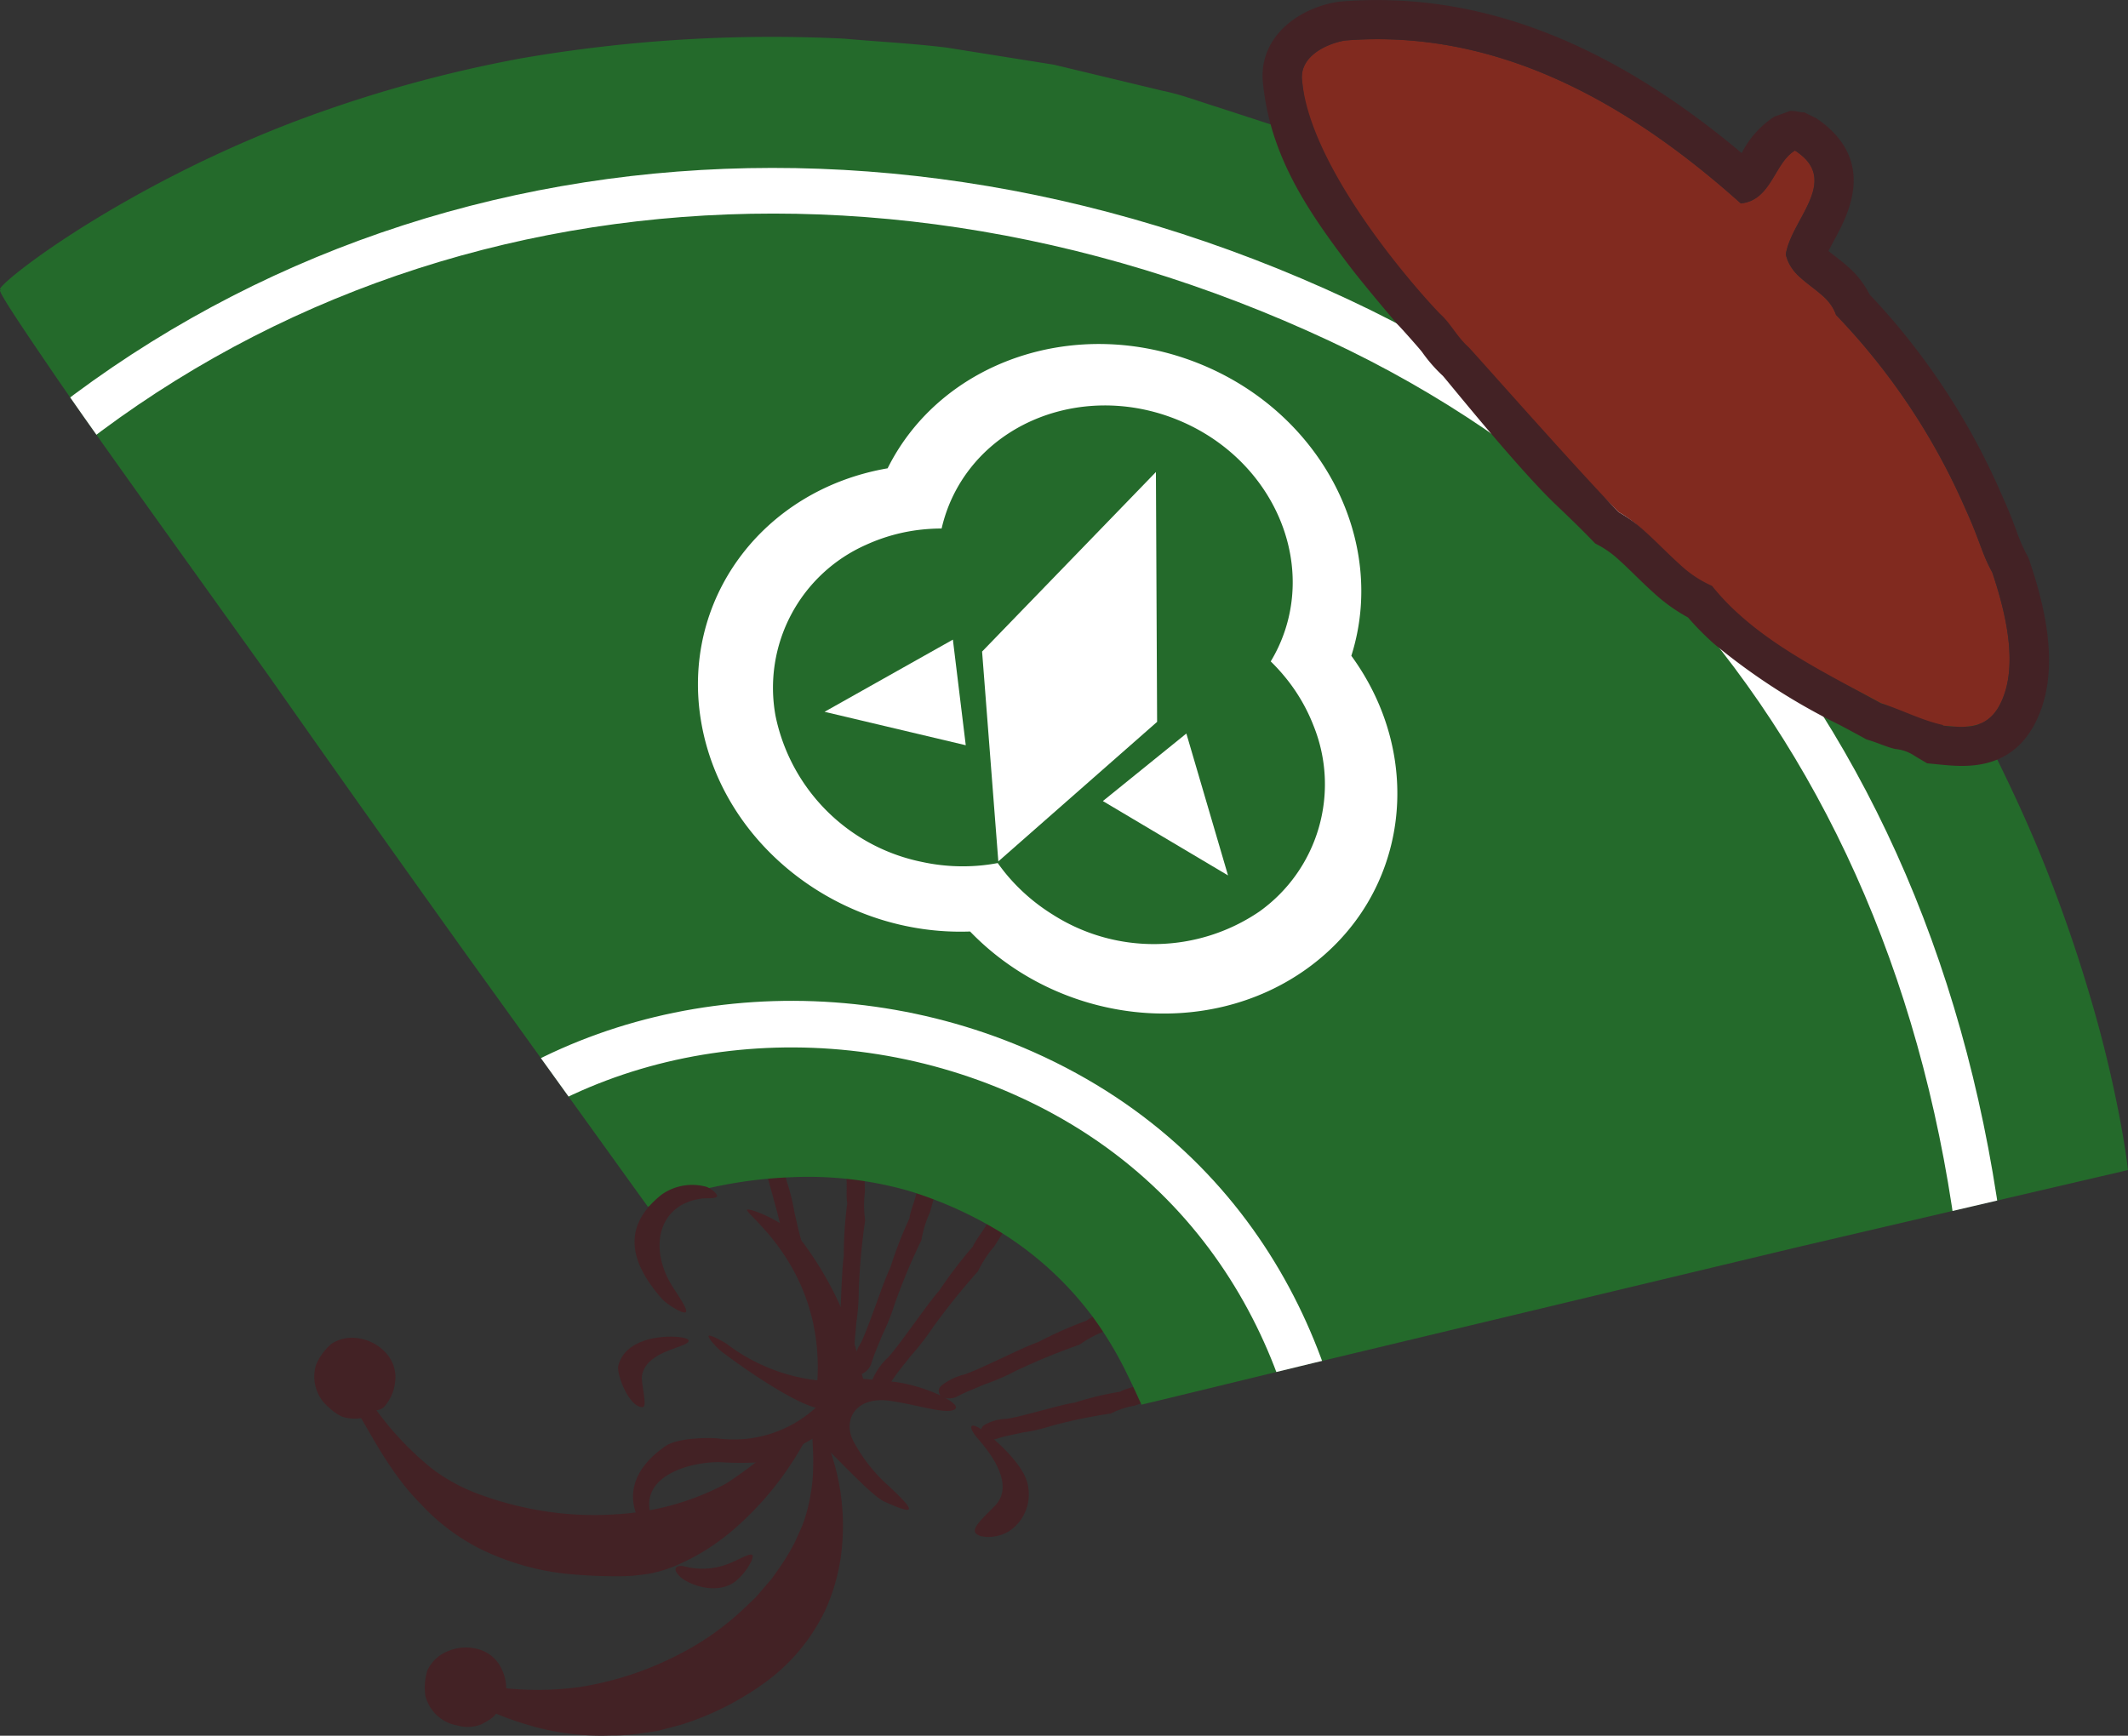
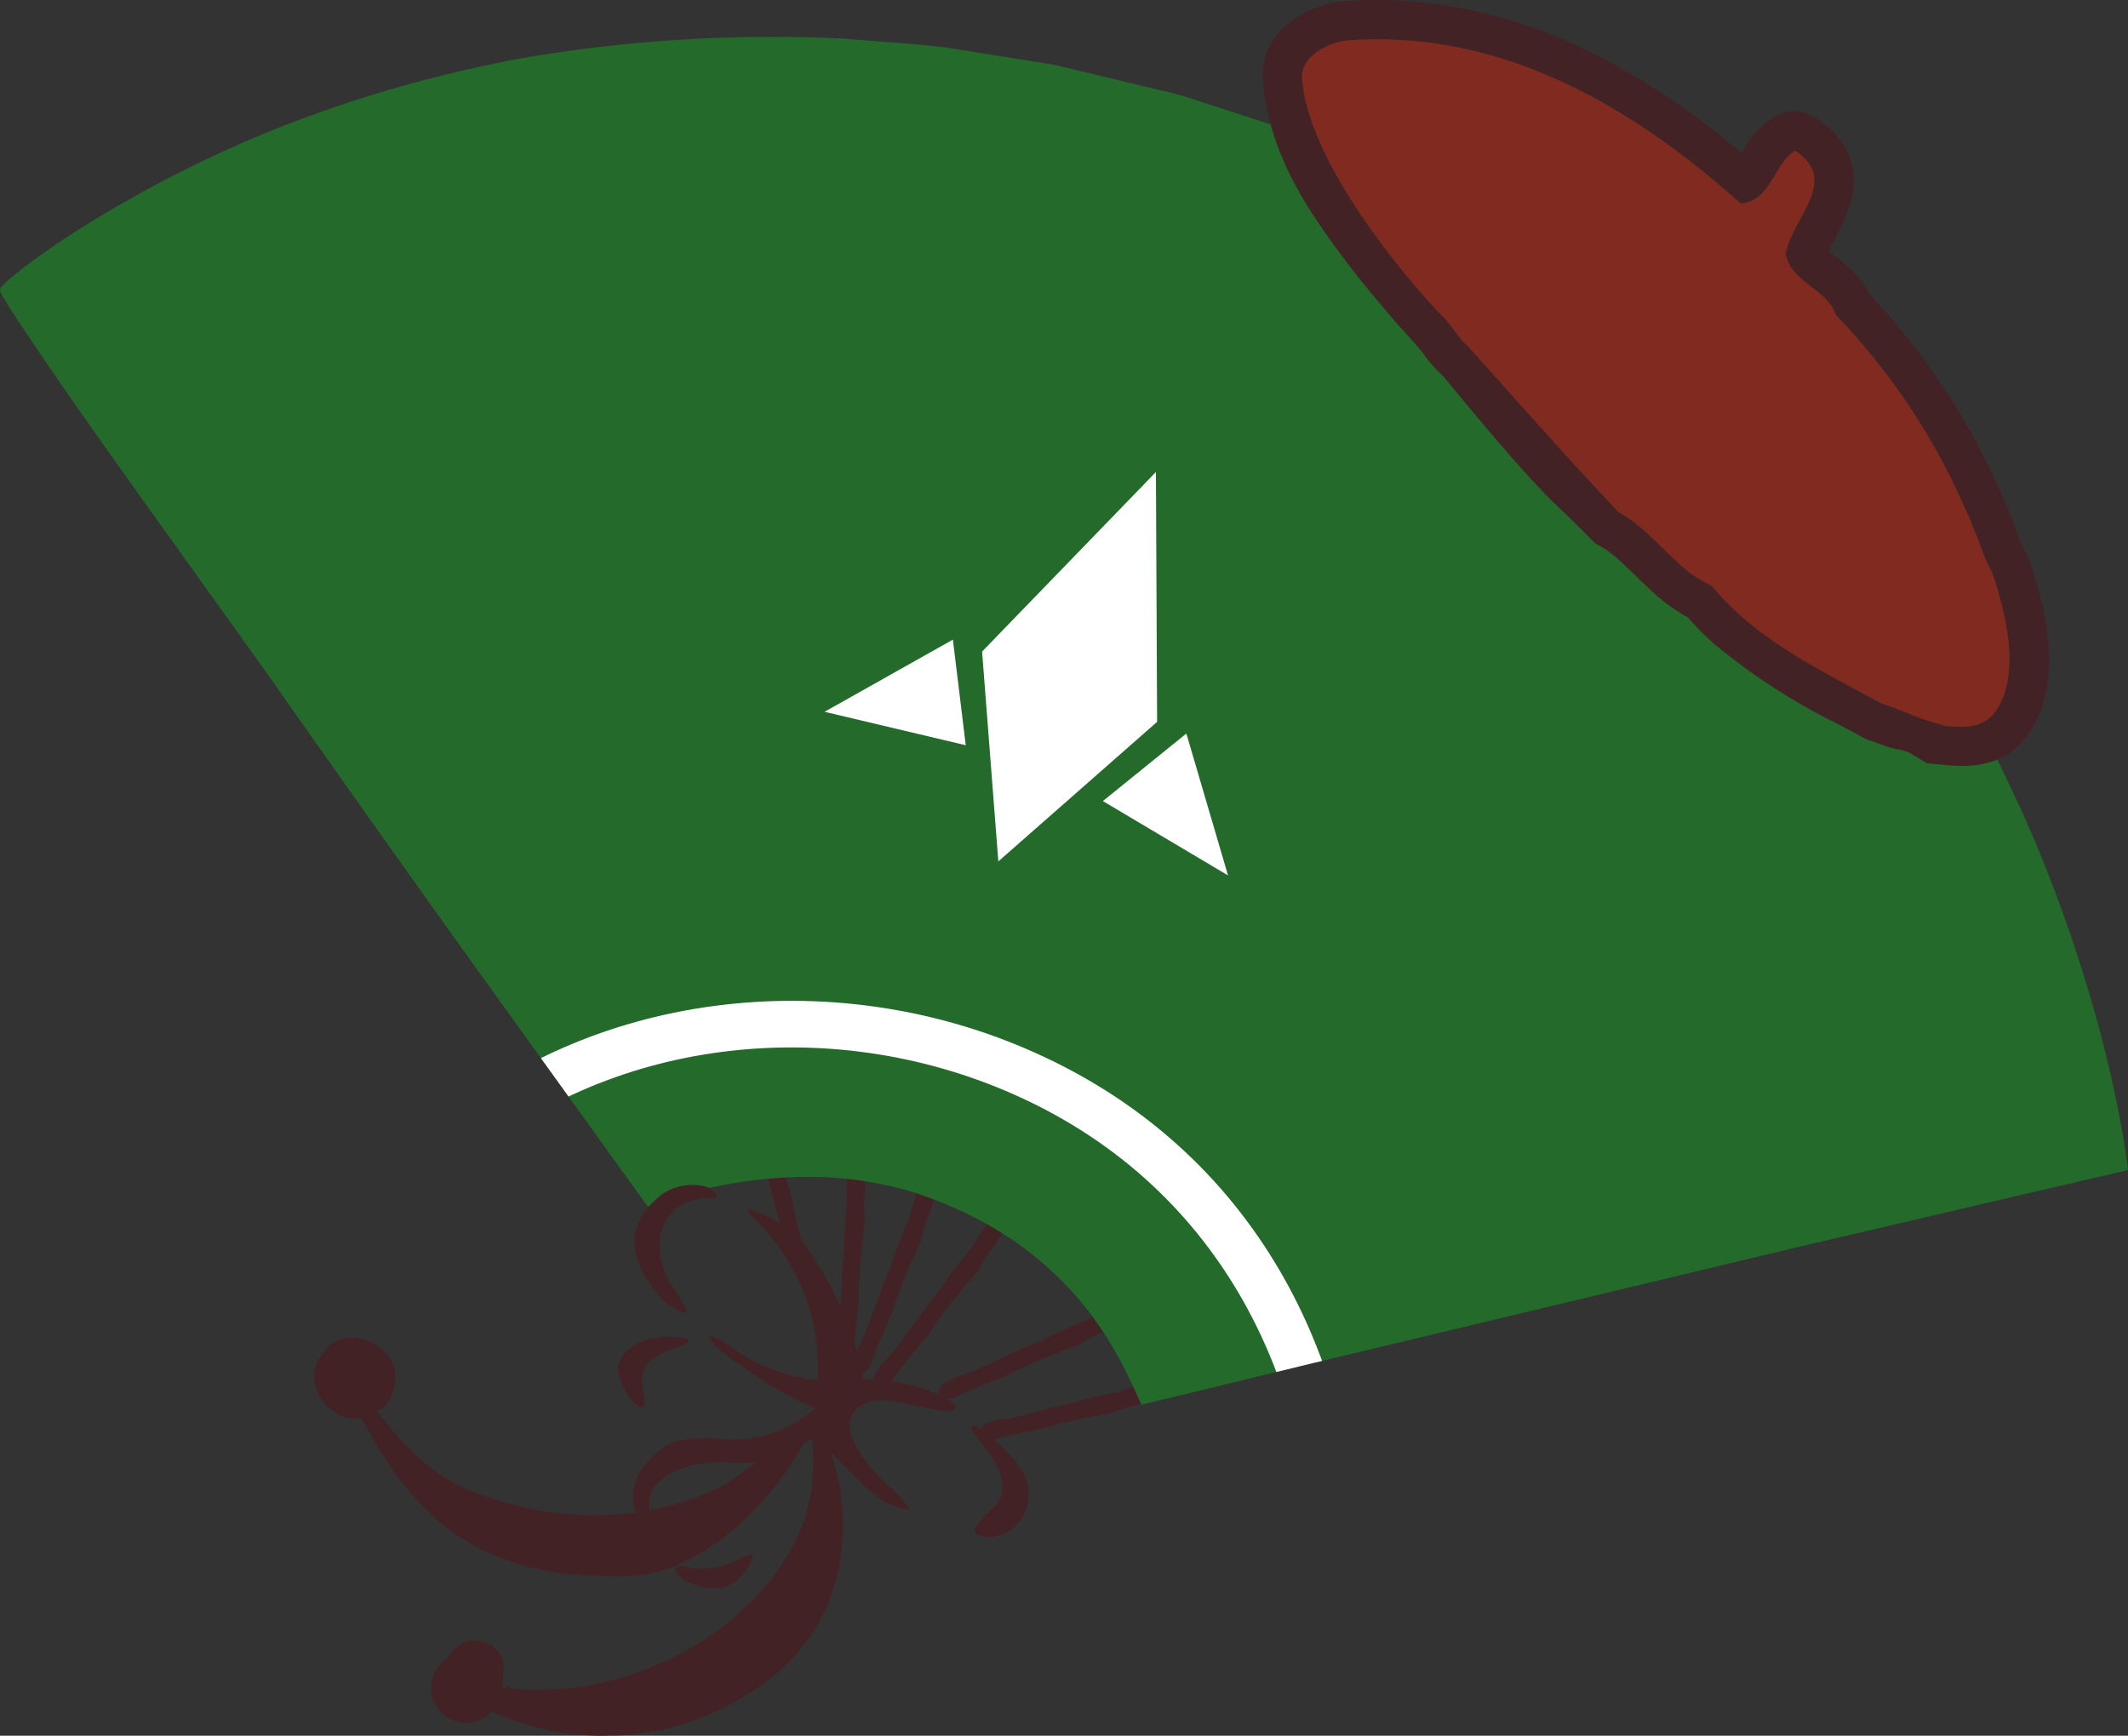
<svg xmlns="http://www.w3.org/2000/svg" width="155.655" height="126.995" viewBox="0 0 155.655 126.995">
  <rect x="0" y="0" width="155.655" height="126.995" fill="#333333" stroke="none" />
  <defs>
    <clipPath id="clip-path">
      <path id="SVGID" d="M757,445.725a96.581,96.581,0,0,0-16.521,4.6,89.618,89.618,0,0,0-12.175,5.725c-6.038,3.4-9.607,6.369-9.443,6.594.008.01.058-.008.1-.025l-.077.058.009.012c-.287-.083,1.337,2.353,3.73,5.863,2.572,3.78,6.91,9.811,15.9,22.365,5.073,7.233,10.015,14.187,14.643,20.656,4.759,6.61,9.172,12.744,13.081,18.177l.664-.256.477-.175.654-.217c.435-.142.877-.26,1.31-.383.871-.233,1.733-.425,2.583-.587a32.575,32.575,0,0,1,4.921-.544,26.77,26.77,0,0,1,8.433.987,29.138,29.138,0,0,1,7.083,3.241,24.647,24.647,0,0,1,6.36,5.913,26.8,26.8,0,0,1,2.414,3.947l.518,1.066.317.681.212.467.108.233c.019.035.029.088.058.108l.139-.033q1.4-.334,2.8-.675c3.17-.771,6.383-1.549,9.582-2.328,12.871-3.08,25.367-6.073,35.38-8.468l16.6-3.876,4.655-1.085,2.614-.61.242-.058.121-.029c.031-.017,0-.075,0-.11l-.063-.5-.11-.777-.2-1.229a90.424,90.424,0,0,0-2.293-9.77c-.935-3.226-2.028-6.4-3.228-9.461s-2.56-5.988-3.94-8.766a96.927,96.927,0,0,0-8.791-14.152,92.2,92.2,0,0,0-6.385-7.77,95.58,95.58,0,0,0-9.705-9.009,88.914,88.914,0,0,0-12.837-8.462c-1.2-.61-2.359-1.31-3.6-1.862l-3.73-1.729c-2.555-1.021-5.113-2.112-7.777-2.9l-3.957-1.285a41.272,41.272,0,0,0-3.967-1.185l-7.96-1.91c-2.659-.423-5.278-.841-7.833-1.25-2.564-.314-5.09-.437-7.514-.656-1.835-.1-3.62-.146-5.344-.146A111,111,0,0,0,757,445.725" transform="translate(-718.858 -444.151)" fill="none" />
    </clipPath>
  </defs>
  <g id="グループ_346" data-name="グループ 346" transform="translate(-718.858 -442.859)">
    <path id="パス_728" data-name="パス 728" d="M741.011,485.034l.007.009-.007-.009" transform="translate(23.983 45.66)" fill="#ad6e3a" />
    <path id="パス_729" data-name="パス 729" d="M750.165,500.75c.206-.718.533-1.4.8-2.093a15.83,15.83,0,0,0,.906-2.266,46.686,46.686,0,0,1,1.966-4.7,8.022,8.022,0,0,1,.621-2.024c.181-.627.854-3.1,1.064-3.768s.758-1.456.846-1.912.558-1.245.61-1.62,0-.614-.235-.746-.425-.029-.643.148a3.717,3.717,0,0,0-.677,1.31A15.1,15.1,0,0,0,754,486.336a7.39,7.39,0,0,0-.523,1.881c-.138.7-.45,1.32-.514,1.881a29.235,29.235,0,0,0-1.406,3.624c-.521,1.033-1.6,4.421-2.149,5.484a4.258,4.258,0,0,0-.573,1.522c-.069.366-.062.629.314.773s.91-.4,1.014-.75" transform="translate(32.419 41.902)" fill="#432225" />
    <path id="パス_730" data-name="パス 730" d="M749.547,500.925c-.017-.746.092-1.491.14-2.237a15.942,15.942,0,0,0,.183-2.432,47.165,47.165,0,0,1,.467-5.071,8,8,0,0,1-.015-2.116c-.015-.654-.115-3.214-.117-3.915s.289-1.616.235-2.076.158-1.356.1-1.729-.185-.585-.448-.641-.414.1-.568.335a3.619,3.619,0,0,0-.254,1.452,15.123,15.123,0,0,0-.381,3.532,7.355,7.355,0,0,0,.067,1.951c.079.71-.033,1.393.073,1.947a28.889,28.889,0,0,0-.254,3.88c-.188,1.139-.2,4.7-.406,5.873a4.257,4.257,0,0,0-.092,1.624c.046.371.131.621.533.644s.75-.652.741-1.021" transform="translate(31.804 40.963)" fill="#432225" />
    <path id="パス_731" data-name="パス 731" d="M750.26,496.626c-.246-.706-.375-1.447-.558-2.172a16.043,16.043,0,0,0-.579-2.37A47.219,47.219,0,0,1,748,487.117a8,8,0,0,1-.668-2.008c-.216-.619-1.1-3.02-1.32-3.686s-.223-1.627-.419-2.049-.267-1.337-.442-1.672-.358-.5-.625-.471-.364.221-.437.491a3.66,3.66,0,0,0,.206,1.46,15.052,15.052,0,0,0,.731,3.478,7.362,7.362,0,0,0,.664,1.835c.3.652.4,1.335.673,1.831a28.923,28.923,0,0,0,.956,3.768c.175,1.143,1.262,4.53,1.431,5.713a4.236,4.236,0,0,0,.414,1.572c.156.337.315.55.706.448s.512-.852.389-1.2" transform="translate(27.286 37.208)" fill="#432225" />
    <path id="パス_732" data-name="パス 732" d="M753.139,496.739c.654-.36,1.364-.61,2.047-.914a15.67,15.67,0,0,0,2.241-.966,47.751,47.751,0,0,1,4.709-1.939,7.941,7.941,0,0,1,1.868-.993c.573-.317,2.793-1.593,3.414-1.92s1.566-.491,1.949-.754,1.275-.489,1.577-.716.431-.435.358-.7-.277-.321-.558-.348a3.608,3.608,0,0,0-1.4.448,15.12,15.12,0,0,0-3.307,1.3,7.348,7.348,0,0,0-1.7.964c-.593.4-1.249.616-1.693.966a29.3,29.3,0,0,0-3.555,1.574c-1.1.364-4.255,2-5.392,2.366a4.27,4.27,0,0,0-1.481.673c-.306.21-.49.4-.321.771s.923.362,1.245.183" transform="translate(35.695 48.317)" fill="#432225" />
    <path id="パス_733" data-name="パス 733" d="M750.918,500.444c.419-.658.943-1.247,1.416-1.87a17.6,17.6,0,0,0,1.566-2.016,51.82,51.82,0,0,1,3.334-4.157,8.73,8.73,0,0,1,1.216-1.852c.367-.577,1.77-2.859,2.176-3.472s1.181-1.247,1.4-1.677.918-1.093,1.083-1.454.185-.61,0-.8-.4-.142-.668-.023-.517.452-1.056,1.125a16.541,16.541,0,0,0-2.37,2.866,8.071,8.071,0,0,0-1.077,1.733c-.348.664-.837,1.2-1.07,1.737a31.906,31.906,0,0,0-2.466,3.236c-.819.891-2.895,3.98-3.749,4.89a4.641,4.641,0,0,0-1.019,1.364c-.179.346-.254.61.071.854s1-.154,1.21-.481" transform="translate(33.156 43.473)" fill="#432225" />
    <path id="パス_734" data-name="パス 734" d="M754.418,496.214c.619-.217,1.275-.312,1.912-.467a12.522,12.522,0,0,0,2.089-.477,35.909,35.909,0,0,1,4.38-.914,6.139,6.139,0,0,1,1.766-.581c.544-.192,2.655-.973,3.241-1.162s1.437-.156,1.808-.333,1.179-.21,1.472-.371.437-.333.406-.6-.2-.371-.444-.454-.581,0-1.289.146a11.714,11.714,0,0,0-3.068.583,5.723,5.723,0,0,0-1.614.587c-.571.267-1.175.342-1.608.591a22.328,22.328,0,0,0-3.32.8c-1.008.127-3.988,1.066-5.034,1.187a3.272,3.272,0,0,0-1.383.35c-.3.142-.483.29-.383.681s.762.541,1.068.435" transform="translate(37.311 51.924)" fill="#432225" />
    <path id="パス_735" data-name="パス 735" d="M874.5,526.961l-.063-.5-.11-.777-.2-1.229a90.574,90.574,0,0,0-2.293-9.772c-.935-3.224-2.028-6.4-3.228-9.459s-2.56-5.99-3.94-8.766a96.815,96.815,0,0,0-8.791-14.152,92.532,92.532,0,0,0-6.383-7.77,95.6,95.6,0,0,0-9.707-9.009,88.9,88.9,0,0,0-12.837-8.46c-1.2-.612-2.359-1.312-3.607-1.864l-3.728-1.729c-2.555-1.02-5.113-2.112-7.777-2.9l-3.955-1.287c-1.325-.41-2.618-.908-3.972-1.183l-7.958-1.91c-2.659-.423-5.278-.841-7.833-1.25-2.564-.315-5.09-.437-7.514-.656A107.76,107.76,0,0,0,757,445.725a96.517,96.517,0,0,0-16.521,4.6,89.772,89.772,0,0,0-12.177,5.725c-6.033,3.4-9.605,6.369-9.441,6.594.008.012.058-.01.1-.025l-.077.056.009.015c-.287-.083,1.337,2.353,3.73,5.863,2.572,3.78,6.91,9.811,15.9,22.363,5.073,7.237,10.013,14.189,14.645,20.658,4.757,6.61,9.17,12.746,13.079,18.177l.664-.256.477-.175.656-.217c.433-.142.875-.26,1.308-.383.871-.233,1.733-.425,2.583-.587a32.855,32.855,0,0,1,4.921-.546,26.828,26.828,0,0,1,8.433.989,29.138,29.138,0,0,1,7.083,3.241,24.622,24.622,0,0,1,6.36,5.915,26.791,26.791,0,0,1,2.414,3.945l.518,1.066.317.681.212.466.108.233c.019.035.029.087.056.108l.141-.033q1.4-.334,2.8-.675l9.582-2.328,35.38-8.468,16.6-3.876,4.655-1.085,2.614-.61.242-.058.121-.029c.031-.015,0-.075,0-.11" transform="translate(0 1.399)" fill="#246a2b" />
    <path id="パス_736" data-name="パス 736" d="M783.352,476.837q-.45-.531-.939-1.01a11.237,11.237,0,0,0,1.556-4.707c.512-5.315-2.8-10.715-8.408-12.983s-11.75-.683-15.074,3.5a11.152,11.152,0,0,0-1.614,2.766,11.354,11.354,0,0,0-.533,1.7c-.463,0-.929.025-1.4.073a13.147,13.147,0,0,0-4.132,1.122,11.439,11.439,0,0,0-6.619,12.512A13.724,13.724,0,0,0,756.928,490.5a13.977,13.977,0,0,0,4.4.242q.572-.059,1.12-.165c.21.3.437.591.677.879a14.021,14.021,0,0,0,3.351,2.895,13.724,13.724,0,0,0,15.132-.242,11.439,11.439,0,0,0,3.944-13.566,13.084,13.084,0,0,0-2.2-3.709m-33.574,2.68,9.388-5.28.942,7.725Zm12.71,10.946L761.3,475.111l12.714-13.137.087,18.279Zm7.647-4.415,6.108-4.942,3.047,10.382Z" transform="translate(29.393 15.42)" fill="#246a2b" />
    <path id="パス_737" data-name="パス 737" d="M766.066,459.441l-12.715,13.138,1.188,15.353,11.614-10.211Z" transform="translate(37.343 17.952)" fill="#fff" />
    <path id="パス_738" data-name="パス 738" d="M757.593,473.57l9.154,5.44L763.7,468.628Z" transform="translate(41.936 27.899)" fill="#fff" />
    <path id="パス_739" data-name="パス 739" d="M747.818,470.61l10.329,2.446-.942-7.726Z" transform="translate(31.353 24.328)" fill="#fff" />
-     <path id="パス_740" data-name="パス 740" d="M791.163,477.752c2.647-8.362-2.118-17.73-11.1-21.36s-18.913-.2-22.82,7.647c-9.189,1.581-15.218,9.7-13.616,18.679s10.247,15.557,19.648,15.21c6.521,6.764,17.3,8.026,24.677,2.693s8.693-15.351,3.207-22.869m-6.7,18.7a13.728,13.728,0,0,1-15.133.242,14.021,14.021,0,0,1-3.351-2.895c-.24-.287-.464-.581-.677-.879q-.55.106-1.12.165a13.981,13.981,0,0,1-4.4-.242,13.724,13.724,0,0,1-10.734-10.692,11.437,11.437,0,0,1,6.619-12.513,13.136,13.136,0,0,1,4.13-1.122c.469-.048.935-.071,1.4-.073a11.363,11.363,0,0,1,.533-1.7,11.189,11.189,0,0,1,1.614-2.766c3.324-4.186,9.461-5.771,15.074-3.5s8.92,7.668,8.408,12.983a11.154,11.154,0,0,1-1.556,4.707q.491.478.937,1.01a13.042,13.042,0,0,1,2.2,3.709,11.439,11.439,0,0,1-3.945,13.566" transform="translate(26.541 13.084)" fill="#fff" />
    <path id="パス_741" data-name="パス 741" d="M741.622,487.254l.008.009-.008-.009" transform="translate(24.645 48.064)" fill="#812a1f" />
    <path id="パス_742" data-name="パス 742" d="M747.048,499.363c.641-.531,1.258-1.535,1.177-1.814-.075-.256-.785.177-1.5.485a5.227,5.227,0,0,1-3.509.3c-.454-.117-1,.1-.281.771.623.581,2.751,1.4,4.117.262" transform="translate(25.685 59.126)" fill="#432225" />
    <path id="パス_743" data-name="パス 743" d="M765.68,495.316c-1.081.914-4.263,4.1-7.052,5.5-6.771,3.416-16.428,1.633-20.312-1.275a23.206,23.206,0,0,1-7.043-9.049c-.183.366-1.358,1.591-.7,1.012s2.918,4.465,5.334,7.789c4.846,6.673,11.692,7.008,16.326,6.958,7.872-.083,13.333-10.786,13.448-10.938" transform="translate(12.468 51.572)" fill="#432225" />
    <path id="パス_744" data-name="パス 744" d="M763.119,499.19a19.026,19.026,0,0,1-6.852,6.077,13.553,13.553,0,0,1-1.412.516l-.7.171a2.89,2.89,0,0,1-.683.119c-.46.027-.883.1-1.335.094s-.883,0-1.3-.012a26.7,26.7,0,0,1-4.415-.423,15.8,15.8,0,0,1-6.063-2.449,14.925,14.925,0,0,1-3.49-3.376,32.018,32.018,0,0,1-2.4-3.717c-.385-.669-.783-1.364-1.21-2.108-.217-.373-.444-.756-.694-1.156-.125-.2-.254-.4-.4-.608a4.854,4.854,0,0,0-.531-.656,1.3,1.3,0,0,0-.616-.369.752.752,0,0,0-.637.169l-.073.062-.019.017h0v0c.046.067-.123-.135.085.167l0,.008.025.031.046.065a1.088,1.088,0,0,1,.077.137.079.079,0,0,1,.027.065,2.037,2.037,0,0,1,.467.275l.01-.019.1-.131.117-.146.058-.073c.012-.017,0-.006.008-.013l.021-.05c.01-.017.023.014.04.031.112.208.225.412.335.619.267.49.548.96.839,1.431a33.821,33.821,0,0,0,1.97,2.8,22.477,22.477,0,0,0,2.368,2.412,15.707,15.707,0,0,0,1.9,1.435,14.594,14.594,0,0,0,2.312,1.152A26.914,26.914,0,0,0,754.156,503a14.891,14.891,0,0,0,3.917-1.12,16.849,16.849,0,0,0,3.328-1.949,29.193,29.193,0,0,0,2.732-2.247c1.133-1.083,1.7-1.731,1.724-1.964s-.564.144-1.377.771c-.41.31-.923.746-1.67,1.368a30.2,30.2,0,0,1-3.159,2.351,19.344,19.344,0,0,1-7.918,2.224,23.6,23.6,0,0,1-6.246-.377,24.46,24.46,0,0,1-3.593-.981,13.257,13.257,0,0,1-3.715-1.962,22.76,22.76,0,0,1-5.242-6.046c-.425-.727-.683-1.268-1.477-2.909a6.818,6.818,0,0,1-.712,1.075c-.092.108-.185.221-.281.333l-.131.16-.037.052-.027.04-.017.029a.347.347,0,0,0,.058.414.348.348,0,0,0,.237.1.388.388,0,0,0,.108-.017.337.337,0,0,0,.086-.037l.031-.021c-.023.012,0,0-.008,0l.017-.01c.069-.1.187-.027.244.048a4.76,4.76,0,0,1,.439.573c.287.425.562.885.837,1.35.546.937,1.1,1.887,1.637,2.812s1.112,1.81,1.687,2.607a17.833,17.833,0,0,0,1.745,2.051,15.282,15.282,0,0,0,4.228,3.209,18.806,18.806,0,0,0,6.966,1.92,36.952,36.952,0,0,0,3.728.123,15.348,15.348,0,0,0,1.831-.194,10.527,10.527,0,0,0,1.677-.494,16.12,16.12,0,0,0,4.588-2.872,23.081,23.081,0,0,0,4.457-5.313c.827-1.331,1.258-2.293,1.035-2.405-.206-.117-1.826,2.287-2.764,3.493" transform="translate(12.292 51.21)" fill="#432225" />
    <path id="パス_745" data-name="パス 745" d="M761.484,492.726s3.151,9.037-6.9,16.105a22.245,22.245,0,0,1-20.233,2.826s10.449,8.029,22.059.972,5.071-19.9,5.071-19.9" transform="translate(16.776 53.988)" fill="#432225" />
    <path id="パス_746" data-name="パス 746" d="M762.569,496.875a14.943,14.943,0,0,1-.391,8.7,12.87,12.87,0,0,1-2.955,4.4,15.969,15.969,0,0,1-3.363,2.522c-.554.3-1.081.587-1.587.86-.523.235-1.039.421-1.524.621-.246.092-.479.2-.719.275s-.481.127-.714.187c-.466.117-.908.252-1.343.34l-1.268.181-.6.081-.589.017c-.387.013-.762.023-1.131.033s-.727-.046-1.081-.067a21.244,21.244,0,0,1-8.6-2.62,18.825,18.825,0,0,1-1.922-1.143l-.512.885a26.177,26.177,0,0,0,6.252,1.216,25.326,25.326,0,0,0,3.237-.079,22.215,22.215,0,0,0,4.615-.954,22.536,22.536,0,0,0,4.34-1.9,24.069,24.069,0,0,0,2.76-1.854,19.378,19.378,0,0,0,1.752-1.458c.291-.266.583-.537.877-.808.262-.3.525-.594.781-.883a15.567,15.567,0,0,0,1.324-1.747c.358-.566.616-1.108.835-1.525.169-.444.408-.983.619-1.587a15.042,15.042,0,0,0,.51-1.949,12.271,12.271,0,0,0,.2-3.436c-.156-1.527-.529-2.326-.731-2.432s-.077.531-.025,1.5c.019.483.075,1.11.048,2.022a12.957,12.957,0,0,1-.594,3.663,7.232,7.232,0,0,1-.387.991c-.15.317-.275.644-.437.948a16.378,16.378,0,0,1-1.058,1.731c-.19.273-.377.539-.564.8-.213.246-.421.489-.629.727s-.4.487-.616.7-.444.423-.658.629a20.3,20.3,0,0,1-4.873,3.466,23.752,23.752,0,0,1-7.262,2.389,22.84,22.84,0,0,1-7.677-.26,16.679,16.679,0,0,1-2.31-.691l-.327.564a21.728,21.728,0,0,0,6.294,3.084,18.69,18.69,0,0,0,6.364.844,13.126,13.126,0,0,0,2.193-.162c.425-.071.889-.1,1.358-.221s.962-.254,1.475-.387a21.2,21.2,0,0,0,6.2-3.111,13.939,13.939,0,0,0,4.44-5.38,14.486,14.486,0,0,0,1.216-5.055,16.586,16.586,0,0,0-.933-6.616c-.5-1.429-1.014-2.314-1.245-2.2-.112.056.092.725.312,1.572s.473,1.87.639,2.578" transform="translate(16.672 53.975)" fill="#432225" />
    <path id="パス_747" data-name="パス 747" d="M738.8,504.671a2.547,2.547,0,1,1-.062-2.478,2.546,2.546,0,0,1,.062,2.478" transform="translate(16.397 62.88)" fill="#432225" />
-     <path id="パス_748" data-name="パス 748" d="M739.69,504.207a3.255,3.255,0,0,0-.3-1.9,2.624,2.624,0,0,0-1.554-1.4,3.386,3.386,0,0,0-2.4.106,2.786,2.786,0,0,0-1.479,1.4,4.264,4.264,0,0,0-.141,1.874,2.964,2.964,0,0,0,.864,1.433,2.918,2.918,0,0,0,1.474.721,2.752,2.752,0,0,0,1.727-.073,6.934,6.934,0,0,0,.66-.379,1.7,1.7,0,0,0,.5-.5c.154-.281.148-.477.015-.581s-.269-.04-.431.044-.3.3-.75.564a4.342,4.342,0,0,1-1.206.173,1.606,1.606,0,0,1-.86-.233,3.716,3.716,0,0,1-.893-.754,2.337,2.337,0,0,1-.362-1.177,2.179,2.179,0,0,1,.5-1.154,3.229,3.229,0,0,1,.977-.744,2.448,2.448,0,0,1,1.828.183,2,2,0,0,1,1.033,1.512c-.013.406-.031.783-.065,1.022s-.056.4.171.527c.225.144.656-.327.679-.667" transform="translate(16.161 62.663)" fill="#432225" />
+     <path id="パス_748" data-name="パス 748" d="M739.69,504.207c.154-.281.148-.477.015-.581s-.269-.04-.431.044-.3.3-.75.564a4.342,4.342,0,0,1-1.206.173,1.606,1.606,0,0,1-.86-.233,3.716,3.716,0,0,1-.893-.754,2.337,2.337,0,0,1-.362-1.177,2.179,2.179,0,0,1,.5-1.154,3.229,3.229,0,0,1,.977-.744,2.448,2.448,0,0,1,1.828.183,2,2,0,0,1,1.033,1.512c-.013.406-.031.783-.065,1.022s-.056.4.171.527c.225.144.656-.327.679-.667" transform="translate(16.161 62.663)" fill="#432225" />
    <path id="パス_749" data-name="パス 749" d="M733.937,494.83a2.546,2.546,0,1,1,.9-3.486,2.547,2.547,0,0,1-.9,3.486" transform="translate(12.168 51.134)" fill="#432225" />
    <path id="パス_750" data-name="パス 750" d="M735.061,494.842a3.284,3.284,0,0,0,.746-1.766,2.6,2.6,0,0,0-.585-2.01,3.368,3.368,0,0,0-2.1-1.172,2.756,2.756,0,0,0-1.989.414,4.207,4.207,0,0,0-1.108,1.52,2.921,2.921,0,0,0,.858,3.059,4.421,4.421,0,0,0,.745.581,1.842,1.842,0,0,0,.76.267,2.976,2.976,0,0,0,1.452-.137c.279-.156.375-.333.319-.485s-.21-.181-.389-.19c-.185-.035-.415.1-.935.085a2.635,2.635,0,0,1-1.727-1.135,4.041,4.041,0,0,1-.367-1.112,2.425,2.425,0,0,1,.314-1.191,2.181,2.181,0,0,1,1.033-.716,3.081,3.081,0,0,1,1.222-.119,2.421,2.421,0,0,1,1.458,1.114,1.988,1.988,0,0,1,.083,1.831,9.929,9.929,0,0,1-.591.835c-.148.185-.263.31-.131.537.114.237.731.071.927-.21" transform="translate(11.954 50.882)" fill="#432225" />
    <g id="グループ_344" data-name="グループ 344" transform="translate(718.858 445.55)">
      <g id="グループ_343" data-name="グループ 343" clip-path="url(#clip-path)">
        <path id="パス_751" data-name="パス 751" d="M798.4,518.743c-.054-11.725-5.779-26.779-21.687-33.859-13.745-6.117-30.017-3.976-40.493,5.331l-2.27-2.553c11.458-10.182,29.2-12.554,44.154-5.9,17.392,7.743,23.653,24.171,23.713,36.965Z" transform="translate(-702.514 -407.484)" fill="#fff" />
-         <path id="パス_752" data-name="パス 752" d="M868.566,550.9l-3.326-.215c2.68-41.649-14.287-74.19-46.551-89.276-35.646-16.667-74.827-10.617-99.823,15.414l-2.4-2.31c26-27.076,66.68-33.406,103.636-16.122,33.574,15.7,51.241,49.417,48.467,92.509" transform="translate(-721.452 -439.163)" fill="#fff" />
      </g>
    </g>
    <g id="グループ_345" data-name="グループ 345" transform="translate(764.067 442.859)">
      <path id="パス_753" data-name="パス 753" d="M749.426,485.377c.013.441,5.621,4.326,5.15,12.473a13.515,13.515,0,0,1-6.631-2.668c-.131-.1-1.239-.729-1.32-.587-.1.158.775,1.027.879,1.1,2.882,2.174,5.686,3.851,6.952,4.153a8.9,8.9,0,0,1-7.164,2.251c-.729-.073-2.957-.044-3.826.56-3.98,2.757-1.977,5.873-.975,6.577.277.2.791.275.36-.473-2.282-3.949,2.785-5.086,4.89-4.911a24.626,24.626,0,0,0,3.659-.087c.237-.181,2.162-1.266,2.866-1.67a.2.2,0,0,1,.2.021c.66.437,3.963,4.126,4.986,4.592,2.443,1.11,2.285.689.373-1.1a11.844,11.844,0,0,1-2.555-3.2c-.9-1.556.017-3.436,2.641-3.059,1.964.283,4.084,1.008,4.7.631.681-.421-2.272-1.8-4.544-2.037-.993-.1-2.139-.206-2.139-.206s-.133-.439-.358-1.179c.06-.552-1-4.663-3.969-8.685-1.291-1.729-4.18-2.7-4.174-2.5" transform="translate(-739.997 -396.855)" fill="#432225" />
      <path id="パス_754" data-name="パス 754" d="M742.362,494.979c.39-.01-.121-1.708-.05-2.268.169-1.377,1.92-1.87,2.818-2.2.958-.35.66-.589-.131-.669-1.345-.137-3.93.162-4.417,2.106-.146.577.775,3.057,1.781,3.026" transform="translate(-740.566 -392.019)" fill="#432225" />
      <path id="パス_755" data-name="パス 755" d="M754.131,493.524c-1.235-.987-1.56-.637-.61.45.923,1.058,2.633,3.328,1.189,4.826-.835.862-1.714,1.61-1.418,2.008s1.766.446,2.7-.327a3.238,3.238,0,0,0,1.135-3.107c-.167-1.268-1.824-2.916-2.993-3.849" transform="translate(-727.137 -388.637)" fill="#432225" />
      <path id="パス_756" data-name="パス 756" d="M746.16,485.468c.181-.021.948.033,1.016-.146.079-.206-.564-.652-.789-.706a3.875,3.875,0,0,0-3.253.566c-3.053,2.42-2.22,5.09.006,7.62.362.412,1.554,1.156,1.751.987s-.6-1.281-.96-1.858c-1.8-2.837-1.06-6.1,2.228-6.465" transform="translate(-739.939 -397.785)" fill="#432225" />
      <path id="パス_757" data-name="パス 757" d="M811.51,494.464c-1.781.079-3-1.15-4.576-1.643-4.265-2.343-9.445-4.442-12.577-8.358-2.47-.991-4.126-4.29-6.61-5.627-3.278-3.391-8.485-6.889-10.592-11.165-1.776-1-3.99-5.429-5.752-6.09-3.2-5.294-6.135-7.718-6.8-14.262-.266-1.893,1.937-2.795,3.141-2.989,11.025-.881,20.624,4.469,28.942,11.919,2.237-.212,2.451-2.976,3.963-3.867,3.395,2.185-.277,5.009-.671,7.608.448,2.062,3.064,2.533,3.674,4.422a48.251,48.251,0,0,1,9.5,14.266c1.037,2.282,1.17,3.2,1.928,4.569,1.108,3.293,1.935,7.154.508,9.77-.956,1.739-2.516,1.6-4.082,1.447" transform="translate(-714.564 -441.369)" fill="#812a1f" />
      <path id="パス_758" data-name="パス 758" d="M802.715,454.3c2.37,2.116-.87,4.746-1.239,7.177a3.252,3.252,0,0,0,1.125,1.743c.483.433,1.043.81,1.525,1.239a3.318,3.318,0,0,1,1.025,1.441,48.254,48.254,0,0,1,9.5,14.266c1.037,2.283,1.168,3.2,1.928,4.569,1.108,3.293,1.935,7.154.508,9.77-.956,1.739-2.516,1.6-4.082,1.447l-.058-.054c-1.574-.35-2.966-1.1-4.517-1.589-3.426-1.881-7.3-3.753-10.311-6.446a17.678,17.678,0,0,1-2.041-2.139,8.376,8.376,0,0,1-2.387-1.6c-.841-.752-1.658-1.616-2.514-2.38a10.22,10.22,0,0,0-1.935-1.418c-3.278-3.388-10.765-11.89-10.982-12.081-.85-.76-1.3-1.735-2.07-2.42-1.71-1.762-9.428-10.47-10.09-17.013-.266-1.893,1.939-2.795,3.143-2.989,10.994-.881,20.574,4.442,28.876,11.861l.065.058c2.237-.212,2.451-2.976,3.965-3.865a4.453,4.453,0,0,1,.566.427m1.881-2.108a7.854,7.854,0,0,0-.941-.712l-.816-.4c-.358,0-.61-.117-1.033-.112l-1.175.425a6.912,6.912,0,0,0-2.38,2.664c-9.824-8.251-19.435-11.884-29.326-11.092l-.112.008-.11.019c-3.047.487-5.888,2.726-5.457,6.065.56,5.375,3.443,9.436,6.2,13.108,1.125,1.5,3.622,4.421,3.657,4.453.146.131,1.562,1.718,1.781,2.012a10.944,10.944,0,0,0,1.5,1.718c.14.125,5.427,6.71,8.2,9.363.943.9,1.837,1.758,2.62,2.568l.325.335.408.221a7.319,7.319,0,0,1,1.362,1.012c.381.342.764.714,1.17,1.112.431.419.875.852,1.343,1.27a12.542,12.542,0,0,0,2.508,1.8,20.82,20.82,0,0,0,1.92,1.943,46.654,46.654,0,0,0,9.193,5.933c.564.3,1.125.6,1.672.9l.26.144.283.09c.608.19,1.32.51,1.841.618a2.975,2.975,0,0,1,1.406.5l.914.544,1.014.1c1.735.165,4.965.469,6.8-2.864,2.07-3.8.808-8.691-.319-12.042l-.087-.254-.129-.235a11.737,11.737,0,0,1-.737-1.7c-.246-.662-.554-1.483-1.06-2.6A50.442,50.442,0,0,0,807.6,464.4a6.594,6.594,0,0,0-1.6-2.047c-.319-.283-.639-.531-.921-.75-.171-.133-.335-.26-.477-.379.138-.283.3-.589.45-.862.916-1.7,2.824-5.232-.464-8.17" transform="translate(-716.06 -442.859)" fill="#432225" />
    </g>
  </g>
</svg>